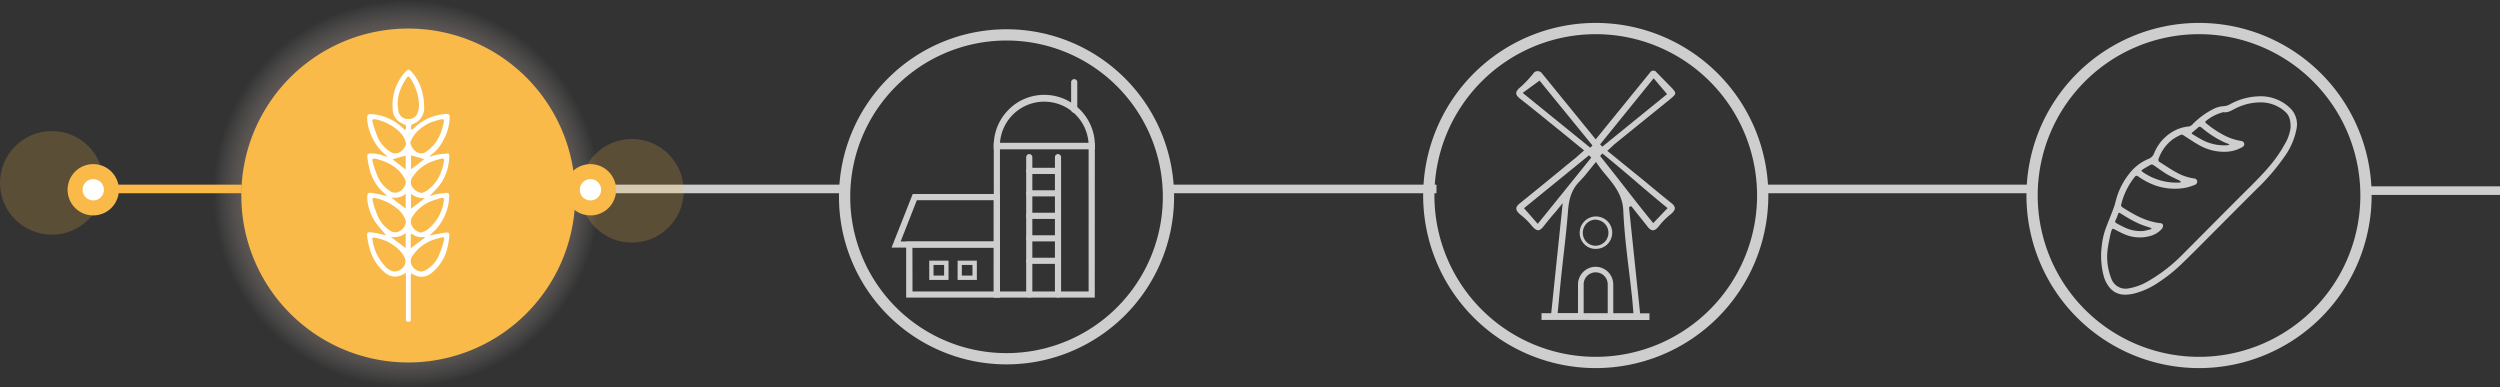
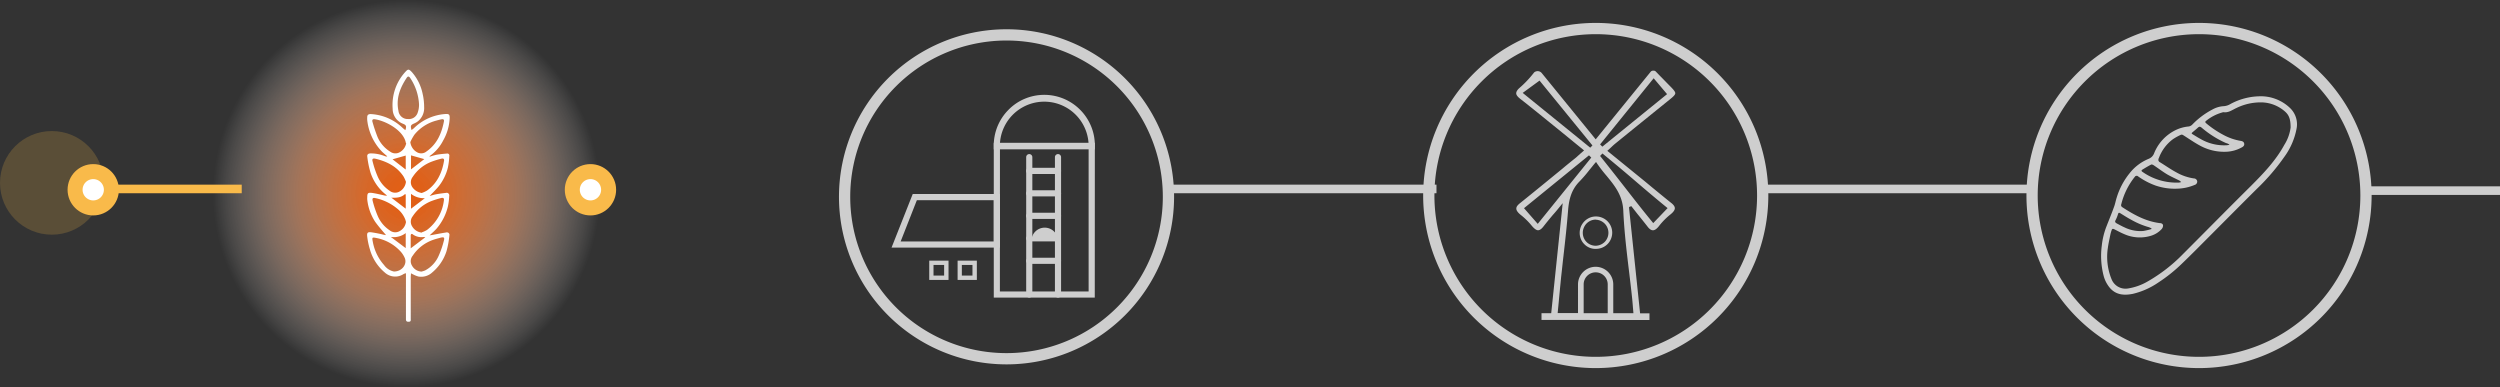
<svg xmlns="http://www.w3.org/2000/svg" viewBox="0 0 666.35 103.19">
  <rect x="0" y="0" width="666.35" height="103.19" fill="#333333" stroke="none" />
  <defs>
    <style>.cls-1{fill:url(#Sfumatura_senza_nome_20);}.cls-2,.cls-3,.cls-9{fill:none;}.cls-2,.cls-9{stroke:#cecece;}.cls-2,.cls-3{stroke-width:2.29px;}.cls-3,.cls-5{stroke:#f9ba4a;}.cls-4,.cls-6{fill:#f9ba4a;}.cls-4{fill-opacity:0.2;}.cls-5,.cls-7{fill:#fff;}.cls-5{stroke-width:4px;}.cls-8{fill:#cecece;}.cls-9{stroke-miterlimit:10;stroke-width:3px;}</style>
    <radialGradient id="Sfumatura_senza_nome_20" cx="108.33" cy="51.59" r="51.59" gradientUnits="userSpaceOnUse">
      <stop offset="0" stop-color="#e35e13" />
      <stop offset="0.1" stop-color="#e46219" stop-opacity="0.97" />
      <stop offset="0.23" stop-color="#e66f2b" stop-opacity="0.9" />
      <stop offset="0.39" stop-color="#e98349" stop-opacity="0.77" />
      <stop offset="0.56" stop-color="#ee9f72" stop-opacity="0.6" />
      <stop offset="0.74" stop-color="#f5c3a7" stop-opacity="0.37" />
      <stop offset="0.93" stop-color="#fceee6" stop-opacity="0.11" />
      <stop offset="1" stop-color="#fff" stop-opacity="0" />
    </radialGradient>
  </defs>
  <g id="Livello_2" data-name="Livello 2">
    <g id="Livello_1-2" data-name="Livello 1">
      <path class="cls-1" d="M108.33,103.19a51.6,51.6,0,1,0-51.6-51.6A51.6,51.6,0,0,0,108.33,103.19Z" />
-       <line class="cls-2" x1="154.62" y1="50.36" x2="226.41" y2="50.36" />
      <line class="cls-2" x1="311.09" y1="50.36" x2="382.88" y2="50.36" />
      <line class="cls-2" x1="469.39" y1="50.36" x2="541.18" y2="50.36" />
      <line class="cls-3" x1="27.61" y1="50.36" x2="64.43" y2="50.36" />
      <line class="cls-2" x1="666.35" y1="50.81" x2="629.54" y2="50.81" />
      <circle class="cls-4" cx="13.81" cy="48.74" r="13.81" />
-       <circle class="cls-4" cx="168.43" cy="50.86" r="13.81" />
      <circle class="cls-5" cx="24.85" cy="50.58" r="4.84" />
      <circle class="cls-5" cx="157.38" cy="50.58" r="4.84" />
-       <path class="cls-6" d="M108.82,96.61a44.5,44.5,0,1,0-44.5-44.5A44.5,44.5,0,0,0,108.82,96.61Z" />
      <path class="cls-7" d="M114.54,41.77a16.09,16.09,0,0,1,1.8-.52c.92-.16,1.85-.25,2.78-.32a.62.62,0,0,1,.27,0,.68.68,0,0,1,.23.14.72.72,0,0,1,.14.24.57.57,0,0,1,0,.26,18.34,18.34,0,0,1-.39,3.14A13.18,13.18,0,0,1,117,49.57c-.74.92-1.61,1.74-2.48,2.67.58-.16,1.14-.35,1.73-.46.87-.16,1.76-.27,2.64-.37a.73.73,0,0,1,.36,0,.62.62,0,0,1,.3.18.61.61,0,0,1,.18.31.69.69,0,0,1,0,.35,15.43,15.43,0,0,1-.35,2.79A14.14,14.14,0,0,1,116.31,61c-.52.57-1.11,1.07-1.8,1.73l.77-.12c1.21-.22,2.43-.46,3.65-.65a.6.6,0,0,1,.35,0,.57.57,0,0,1,.31.15.73.73,0,0,1,.19.3.69.69,0,0,1,0,.35,24.31,24.31,0,0,1-.77,4.2,12.26,12.26,0,0,1-3.75,5.61,4.32,4.32,0,0,1-3.71,1.14,6.5,6.5,0,0,1-1.29-.5c-.21-.09-.4-.2-.72-.36,0,.42-.06.71-.06,1v11.1c0,.36.1.78-.5.81s-.79-.17-.78-.76V72.83a2.27,2.27,0,0,0-.62.21,4.08,4.08,0,0,1-5-.39,12.42,12.42,0,0,1-4-6.23A19.53,19.53,0,0,1,97.87,63C97.78,62,98,61.8,99,61.92a34.09,34.09,0,0,1,3.43.68c.19,0,.38.06.47.07-1-1.18-2-2.29-2.9-3.55a13.4,13.4,0,0,1-2.11-5.92,3.39,3.39,0,0,1,0-.64c0-1.06.19-1.28,1.26-1.14s2.29.46,3.43.7a1.73,1.73,0,0,0,.6,0,12.43,12.43,0,0,1-4.41-6.07,24.82,24.82,0,0,1-.87-4.25c-.11-.64.27-.92.93-.91a10,10,0,0,1,3.78.74,1.89,1.89,0,0,0,.34.09.92.92,0,0,0,.28-.05c-.54-.48-1.06-.88-1.52-1.36A14.33,14.33,0,0,1,97.88,32a5.08,5.08,0,0,1,0-.78c0-.62.36-.84,1-.81a13.27,13.27,0,0,1,8.46,3.7c.22.2.45.38.7.58.37-1.06.24-1.37-.69-1.73a4.25,4.25,0,0,1-2.69-4,13,13,0,0,1,3.31-9.72c.8-.9,1-.88,1.83,0a12.56,12.56,0,0,1,2.83,5.68,15.71,15.71,0,0,1,.42,3.62,4.51,4.51,0,0,1-1.69,3.81,4.86,4.86,0,0,1-1,.57c-.89.39-1,.62-.67,1.73a6.7,6.7,0,0,0,.6-.45,13.22,13.22,0,0,1,8.43-3.81c.92-.06,1.16.12,1.14,1.06a13.07,13.07,0,0,1-1.74,6,11.2,11.2,0,0,1-3.61,4.15ZM108.2,59.14a6.13,6.13,0,0,0-.2-.7,6.89,6.89,0,0,0-2.14-2.84,13.45,13.45,0,0,0-5.77-2.79c-.64-.16-.94,0-.76.73a26.6,26.6,0,0,0,1.34,4,8.65,8.65,0,0,0,3.2,3.85,2.35,2.35,0,0,0,2.65.21,3.35,3.35,0,0,0,1.13-1,3.5,3.5,0,0,0,.56-1.42ZM105,72.37c2.2,0,3.6-2,2.87-3.64a6.26,6.26,0,0,0-1.24-1.85,11.7,11.7,0,0,0-6.18-3.42c-1.27-.26-1.33-.25-1.08,1a12.67,12.67,0,0,0,3,6.18A4.31,4.31,0,0,0,105,72.37Zm7.42,0a5.78,5.78,0,0,0,.89-.29A8.07,8.07,0,0,0,117,68a23.6,23.6,0,0,0,1.31-3.85c.24-.88,0-1-.85-.81-.63.19-1.26.33-1.89.55A10.75,10.75,0,0,0,110,68.16a2.27,2.27,0,0,0-.17,2.66A3,3,0,0,0,112.45,72.39Zm0-10.44a6.89,6.89,0,0,0,1.38-.63,11.63,11.63,0,0,0,4.52-7.91c.09-.57-.19-.77-.78-.6-.75.19-1.49.42-2.22.68A10.57,10.57,0,0,0,110,57.65a2.32,2.32,0,0,0-.16,2.66A3.35,3.35,0,0,0,112.45,62Zm0-10.5a7.09,7.09,0,0,0,1.4-.64c2.7-1.94,4-4.74,4.53-7.91.1-.5-.18-.72-.65-.6a22.51,22.51,0,0,0-2.54.77A10.52,10.52,0,0,0,110,47.15a2.32,2.32,0,0,0-.15,2.65A3.64,3.64,0,0,0,111,50.92a3.72,3.72,0,0,0,1.47.53Zm-4.23-13.29c-.06-.22-.1-.47-.19-.72-1.11-3.1-5.6-5.32-8.18-5.64-.54-.06-.68.27-.54.71a41.86,41.86,0,0,0,1.36,4.05A8.62,8.62,0,0,0,104,40.42a2.33,2.33,0,0,0,2.59.13,3.54,3.54,0,0,0,1.1-1,3.45,3.45,0,0,0,.58-1.38Zm1.18-.22a3.64,3.64,0,0,0,.55,1.49,3.36,3.36,0,0,0,1.14,1.11,2.22,2.22,0,0,0,2.64-.17c2.78-1.94,4-4.77,4.63-8,.08-.42-.14-.64-.55-.57a14.19,14.19,0,0,0-1.43.35,11.12,11.12,0,0,0-5.88,3.76,12.35,12.35,0,0,0-1.11,2Zm-1.16,10.57a8.47,8.47,0,0,0-.65-1.44c-1.77-2.69-4.43-4-7.47-4.74-.71-.17-1,.05-.76.78a25.53,25.53,0,0,0,1.31,3.9,8.71,8.71,0,0,0,3.2,3.85,2.36,2.36,0,0,0,2.77.14,3.16,3.16,0,0,0,1.08-1.07,3.33,3.33,0,0,0,.51-1.43Zm.61-16.76a2.44,2.44,0,0,0,2.45-1.54,6.3,6.3,0,0,0,.42-2.35,13.89,13.89,0,0,0-2.32-7c-.36-.55-.67-.58-1-.05-1.76,2.65-2.85,5.49-2.17,8.74a2.46,2.46,0,0,0,2.64,2.19Zm-4.68,31.4,4,3v-4a5.06,5.06,0,0,1-1.88.91A4.86,4.86,0,0,1,104.17,63.15Zm4-11.21-.15-.23c-1,1-2.32,1.06-3.68,1l3.83,2.93Zm0-10.46-3.51,1,3.51,2.73Zm5.22,21.78a2,2,0,0,0-.43-.07,3.91,3.91,0,0,1-2.92-.71c-.3-.24-.53-.06-.54.33v3.4Zm-3.81-7.61,3.7-2.81a5.56,5.56,0,0,1-3.7-1.15Zm0-10.49,3.54-2.73-3.54-1Z" />
      <path class="cls-8" d="M425.25,66.34a4.14,4.14,0,0,1-2.93-1.22,4,4,0,0,1-.94-1.39,4.21,4.21,0,0,1-.33-1.64,4.61,4.61,0,0,1,.33-1.72,4.73,4.73,0,0,1,1-1.45,4.41,4.41,0,0,1,1.41-.92,4.19,4.19,0,0,1,1.64-.3,4.32,4.32,0,0,1,3,7.4,4.33,4.33,0,0,1-3.07,1.23Zm.09-7.81a3.47,3.47,0,0,0-3.19,2.17,3.32,3.32,0,0,0-.27,1.39,3.43,3.43,0,0,0,1,2.41,3.32,3.32,0,0,0,1.11.74,3.44,3.44,0,0,0,1.31.26,3.51,3.51,0,0,0,2.4-1,3.49,3.49,0,0,0,.06-4.85,3.55,3.55,0,0,0-2.38-1.09Z" />
      <path class="cls-8" d="M410.87,85.27V83.48h2.59l3.06-29.33-.9,1.1c-.55.69-1.11,1.36-1.69,2-.84,1-1.72,2.06-2.54,3.12q-.78,1-1.44,1c-.44,0-1-.4-1.66-1.18a18.61,18.61,0,0,0-2.89-2.86c-.85-.67-1.24-1.24-1.24-1.73s.32-.92,1-1.46c3.81-3.06,7.66-6.21,11.38-9.26,1.18-1,2.35-1.93,3.53-2.88l1.11-1,.67-.58.37-.33-2.85-2.32c-1.8-1.48-3.56-2.91-5.33-4.34l-1.67-1.35c-2.36-1.92-4.81-3.9-7.24-5.8-.65-.51-1-1-1-1.4s.26-.89.84-1.41a28.34,28.34,0,0,0,3.81-4,1.26,1.26,0,0,1,.22-.24,1.51,1.51,0,0,1,.85-.27,1.42,1.42,0,0,1,.6.14,1.41,1.41,0,0,1,.49.38l14.38,17.66,14.64-18a.82.82,0,0,1,.27-.22.85.85,0,0,1,.35-.08h.24a.63.63,0,0,1,.27.06.61.61,0,0,1,.23.15l1.08,1.12c1,1,1.85,1.9,2.73,2.78s1.42,1.51,1.4,1.92-.58.94-1.54,1.7c-4.95,4-10,8.08-14.44,11.69-.37.3-.71.62-1.11,1l-.66.61-.37.33,10,8.13,2,1.66c1.64,1.34,3.33,2.74,5,4.07.69.54,1,1,1,1.45s-.37,1-1.11,1.6a18.26,18.26,0,0,0-3,3c-.64.85-1.22,1.27-1.72,1.27s-1-.36-1.54-1.11c-.79-1-1.63-2.07-2.45-3.06L435,55.19l-.19-.25-.59.24v.33l2.93,28h2.5v1.79Zm14.44-14.16A4.71,4.71,0,0,1,430,75.79v7.69h5.37s-.09-1.1-.12-1.43c-.06-.8-.13-1.62-.21-2.44-.25-2.39-.54-4.81-.82-7.15-.65-5.35-1.31-10.89-1.55-16.34-.18-4.09-2.38-6.74-4.5-9.31a37.69,37.69,0,0,1-2.45-3.17l-.31-.47-.37.42c-.49.59-.94,1.17-1.38,1.69A37,37,0,0,1,421,48.37c-2.34,2.36-2.86,5.19-3.06,7.9-.31,3.95-.76,8-1.2,11.84-.22,1.92-.42,3.85-.64,5.77-.21,2.21-.43,4.33-.63,6.57l-.29,3h5.42V75.79a4.71,4.71,0,0,1,4.68-4.68Zm0,1.48a3.21,3.21,0,0,0-3.2,3.2v7.69h6.41V75.79a3.21,3.21,0,0,0-3.21-3.2Zm-19.1-17.1,3.66,4.18L424.14,42l-.61-.6Zm20.28-13.92c2,2.51,4.49,5.65,6.86,8.7s4.88,6.26,7,8.82l.3.38,3.83-4-.36-.29c-2.56-2.09-5.61-4.66-8.55-7.19s-5.92-5-8.46-7.08ZM405.86,24.76l18,14.6.59-.59-14.1-17.29Zm20.63,13.73.6.6,17.25-14-3.57-4.23Z" />
      <path class="cls-9" d="M425.34,96.61a44.5,44.5,0,1,0-44.51-44.5A44.5,44.5,0,0,0,425.34,96.61Z" />
      <path class="cls-8" d="M602.09,25.67a11.23,11.23,0,0,1,8.45,3.27,6,6,0,0,1,1.57,5.44,18.51,18.51,0,0,1-3.23,7.41,56.74,56.74,0,0,1-7.32,8.53c-4.11,4.08-8.18,8.19-12.27,12.29-2.58,2.58-5.13,5.18-7.77,7.71a41.19,41.19,0,0,1-6.27,5,20.13,20.13,0,0,1-6.76,3c-2.29.45-4.48.35-6.16-1.63a8.31,8.31,0,0,1-1.58-3,21,21,0,0,1-.54-8.2,19.78,19.78,0,0,1,1.29-5.25c.67-1.72,1.39-3.44,2-5.17.3-.79.42-1.62.69-2.42a19.13,19.13,0,0,1,3.4-6.43,12.43,12.43,0,0,1,5-3.84,2.81,2.81,0,0,0,1-.63,2.75,2.75,0,0,0,.61-1,11.71,11.71,0,0,1,5.7-6.08,10.06,10.06,0,0,1,3.3-.94,1.71,1.71,0,0,0,1.1-.49,21,21,0,0,1,5.49-4.1,6.89,6.89,0,0,1,2.9-.84,3.93,3.93,0,0,0,1.8-.57A16.94,16.94,0,0,1,602.09,25.67ZM610.54,34c0-2.3-.45-3.39-1.6-4.36a9.75,9.75,0,0,0-6.05-2.35,14.75,14.75,0,0,0-6.84,1.52c-1.09.5-2.09,1.3-3.41,1.09a1.67,1.67,0,0,0-.4.1,12,12,0,0,0-4.18,2.17c-.35.27-.34.43,0,.71A26.12,26.12,0,0,0,592.71,36a14.77,14.77,0,0,0,4.52,1.55c.46.07.85.23.94.73s-.24.8-.63,1a9.26,9.26,0,0,1-4,1.16,13.42,13.42,0,0,1-7.16-1.63c-1.54-.83-3-1.86-4.46-2.78a.75.75,0,0,0-.55-.13,13.91,13.91,0,0,0-2.21,1.21,11,11,0,0,0-3.73,5,.93.93,0,0,0-.12.33,1,1,0,0,0,0,.35.92.92,0,0,0,.18.3.81.81,0,0,0,.29.19c1.44.89,2.84,1.88,4.34,2.68a13.25,13.25,0,0,0,4.65,1.6.86.86,0,0,1,.59.23.88.88,0,0,1,.29.57.93.93,0,0,1-.69.93,12.79,12.79,0,0,1-4.64,1,15.8,15.8,0,0,1-5.79-.84A19.36,19.36,0,0,1,569.87,47a.74.74,0,0,0-.21-.13.65.65,0,0,0-.24,0,.49.49,0,0,0-.23.08.46.46,0,0,0-.17.17,18.92,18.92,0,0,0-3.62,7.34.58.58,0,0,0,0,.45.64.64,0,0,0,.3.33c3.07,2,6.25,3.77,10,4.23.42,0,.84.22.84.66a1.43,1.43,0,0,1-.35.9,6.37,6.37,0,0,1-2.8,1.79,10.19,10.19,0,0,1-7.27-.45c-.89-.37-1.73-.84-2.59-1.27-.29-.14-.54-.18-.67.19a9.15,9.15,0,0,0-.34,1.13c-.25,1.23-.53,2.46-.7,3.7a15.73,15.73,0,0,0,1,8.31,4,4,0,0,0,4.44,2.45,15.08,15.08,0,0,0,5.07-1.8,42.77,42.77,0,0,0,9.52-7.36c6-6,12-12.1,18.08-18.12,3.38-3.38,6.65-6.79,8.94-11A11.42,11.42,0,0,0,610.54,34ZM581.37,48.54a3.22,3.22,0,0,0-.43-.39c-1.11-.57-2.26-1.06-3.33-1.69-1.23-.74-2.38-1.62-3.58-2.42-.18-.13-.51-.25-.66-.17-.78.39-1.52.84-2.27,1.3-.35.21-.43.4,0,.67a15.76,15.76,0,0,0,9.72,2.82Zm-7.92,12.51v-.18a5.93,5.93,0,0,0-.68-.31,21.15,21.15,0,0,1-4.74-2c-1-.53-1.89-1.11-2.83-1.69-.33-.21-.53-.25-.67.21a8.7,8.7,0,0,1-.65,1.62c-.26.46,0,.66.3.84.7.37,1.39.76,2.12,1.08a9.61,9.61,0,0,0,5,.94A17.68,17.68,0,0,0,573.45,61.05Zm20.74-22.41v-.13a4.59,4.59,0,0,0-.49-.26c-.17-.07-.37-.11-.54-.19a26.58,26.58,0,0,1-6.3-4c-.42-.36-.68-.37-1.07,0s-1,.85-1.46,1.25c-.24.18-.16.3,0,.42.75.45,1.49.93,2.26,1.34a12.47,12.47,0,0,0,6.82,1.65c.24,0,.48-.06.73-.1Z" />
      <path class="cls-9" d="M586.13,96.61a44.5,44.5,0,1,0-44.5-44.5A44.5,44.5,0,0,0,586.13,96.61Z" />
      <path class="cls-9" d="M268.28,95.62a43.16,43.16,0,1,0-43.16-43.16A43.16,43.16,0,0,0,268.28,95.62Z" />
-       <path class="cls-8" d="M266.53,79.32h-25V64.37h25Zm-23.31-1.64h21.66V66H243.2Z" />
      <path class="cls-8" d="M266.53,66h-28.9l5.65-14.29h23.25Zm-26.47-1.64h24.82v-11h-20.5Z" />
      <path class="cls-8" d="M291.8,79.32H264.88V38.07h26.94Zm-25.29-1.64h23.65v-38H266.53Z" />
      <path class="cls-8" d="M291.8,39.8H264.88V39a13.46,13.46,0,0,1,3.87-9.68,13.24,13.24,0,0,1,4.4-3,13.47,13.47,0,0,1,14.81,3,13.56,13.56,0,0,1,2.91,4.45,13.36,13.36,0,0,1,.95,5.23Zm-25.27-1.64h23.61a11.83,11.83,0,0,0-23.61,0Z" />
      <path class="cls-8" d="M274.34,79.32a.8.8,0,0,1-.58-.24.83.83,0,0,1-.24-.58V41.89a.83.83,0,0,1,.24-.58.8.8,0,0,1,.58-.24.82.82,0,0,1,.82.82V78.5a.82.82,0,0,1-.82.82Z" />
      <path class="cls-8" d="M282,79.32a.82.82,0,0,1-.82-.82V41.89a.82.82,0,0,1,.82-.82.8.8,0,0,1,.58.24.83.83,0,0,1,.24.58V78.5a.83.83,0,0,1-.24.58A.8.8,0,0,1,282,79.32Z" />
      <path class="cls-8" d="M282,46.37h-7.66a.84.84,0,0,1-.58-.24.82.82,0,0,1,0-1.16.84.84,0,0,1,.58-.24H282a.84.84,0,0,1,.58.24.82.82,0,0,1,0,1.16A.84.84,0,0,1,282,46.37Z" />
      <path class="cls-8" d="M282,52.35h-7.66a.84.84,0,0,1-.58-.24.82.82,0,0,1,0-1.16.84.84,0,0,1,.58-.24H282a.84.84,0,0,1,.58.24.82.82,0,0,1,0,1.16A.84.84,0,0,1,282,52.35Z" />
      <path class="cls-8" d="M282,58.35h-7.66a.8.8,0,0,1-.58-.24.83.83,0,0,1-.24-.58.86.86,0,0,1,.24-.58.84.84,0,0,1,.58-.24H282a.84.84,0,0,1,.58.24.86.86,0,0,1,.24.58.83.83,0,0,1-.24.58A.8.8,0,0,1,282,58.35Z" />
-       <path class="cls-8" d="M282,64.34h-7.66a.8.8,0,0,1-.58-.24.83.83,0,0,1-.24-.58.86.86,0,0,1,.24-.58.84.84,0,0,1,.58-.24H282a.84.84,0,0,1,.58.24.86.86,0,0,1,.24.58.83.83,0,0,1-.24.58A.8.8,0,0,1,282,64.34Z" />
+       <path class="cls-8" d="M282,64.34h-7.66a.8.8,0,0,1-.58-.24.83.83,0,0,1-.24-.58.86.86,0,0,1,.24-.58.84.84,0,0,1,.58-.24a.84.84,0,0,1,.58.24.86.86,0,0,1,.24.58.83.83,0,0,1-.24.58A.8.8,0,0,1,282,64.34Z" />
      <path class="cls-8" d="M282,70.34h-7.66a.84.84,0,0,1-.58-.24.86.86,0,0,1-.24-.58.83.83,0,0,1,.24-.58.8.8,0,0,1,.58-.24H282a.8.8,0,0,1,.58.24.83.83,0,0,1,.24.58.86.86,0,0,1-.24.58A.84.84,0,0,1,282,70.34Z" />
-       <path class="cls-8" d="M286.33,30.06a.82.82,0,0,1-.83-.82V21.91a.82.82,0,0,1,.83-.82.82.82,0,0,1,.81.82v7.33a.82.82,0,0,1-.81.82Z" />
      <path class="cls-8" d="M252.82,74.61h-5.14V69.47h5.14Zm-4-1.16h2.83V70.62h-2.83Z" />
      <path class="cls-8" d="M260.37,74.61h-5.13V69.47h5.13Zm-4-1.16h2.83V70.62h-2.83Z" />
    </g>
  </g>
</svg>